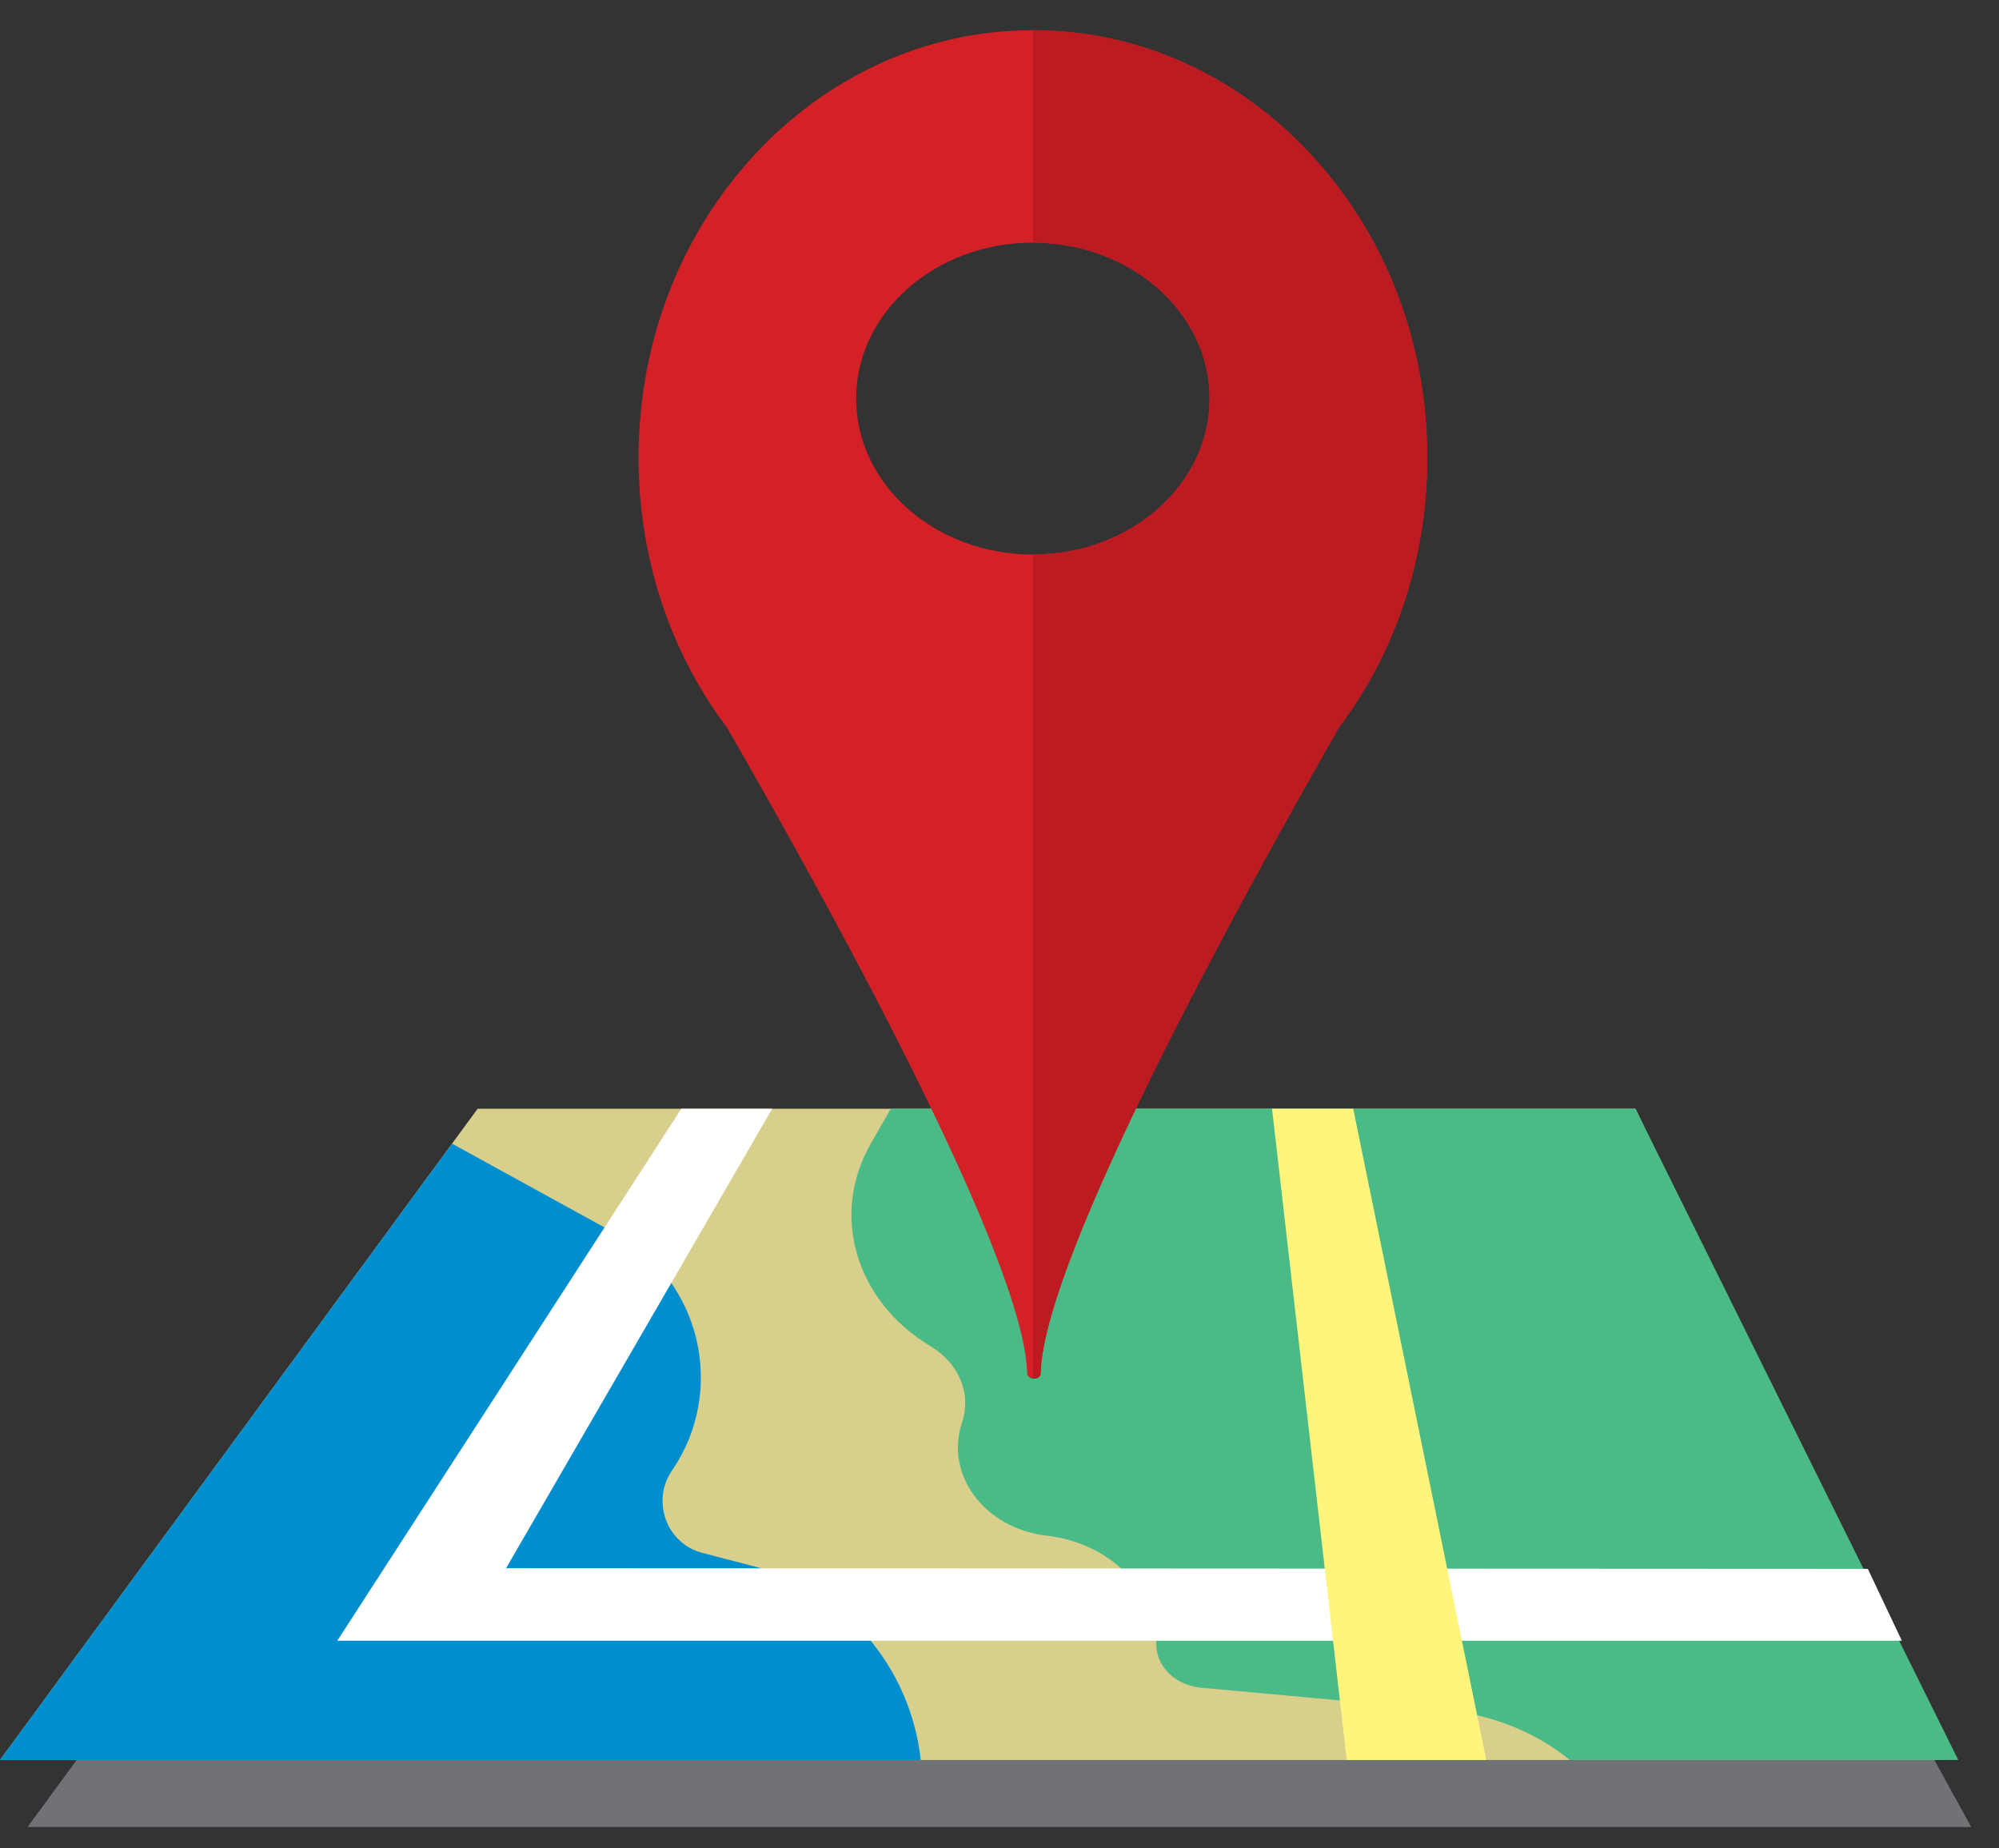
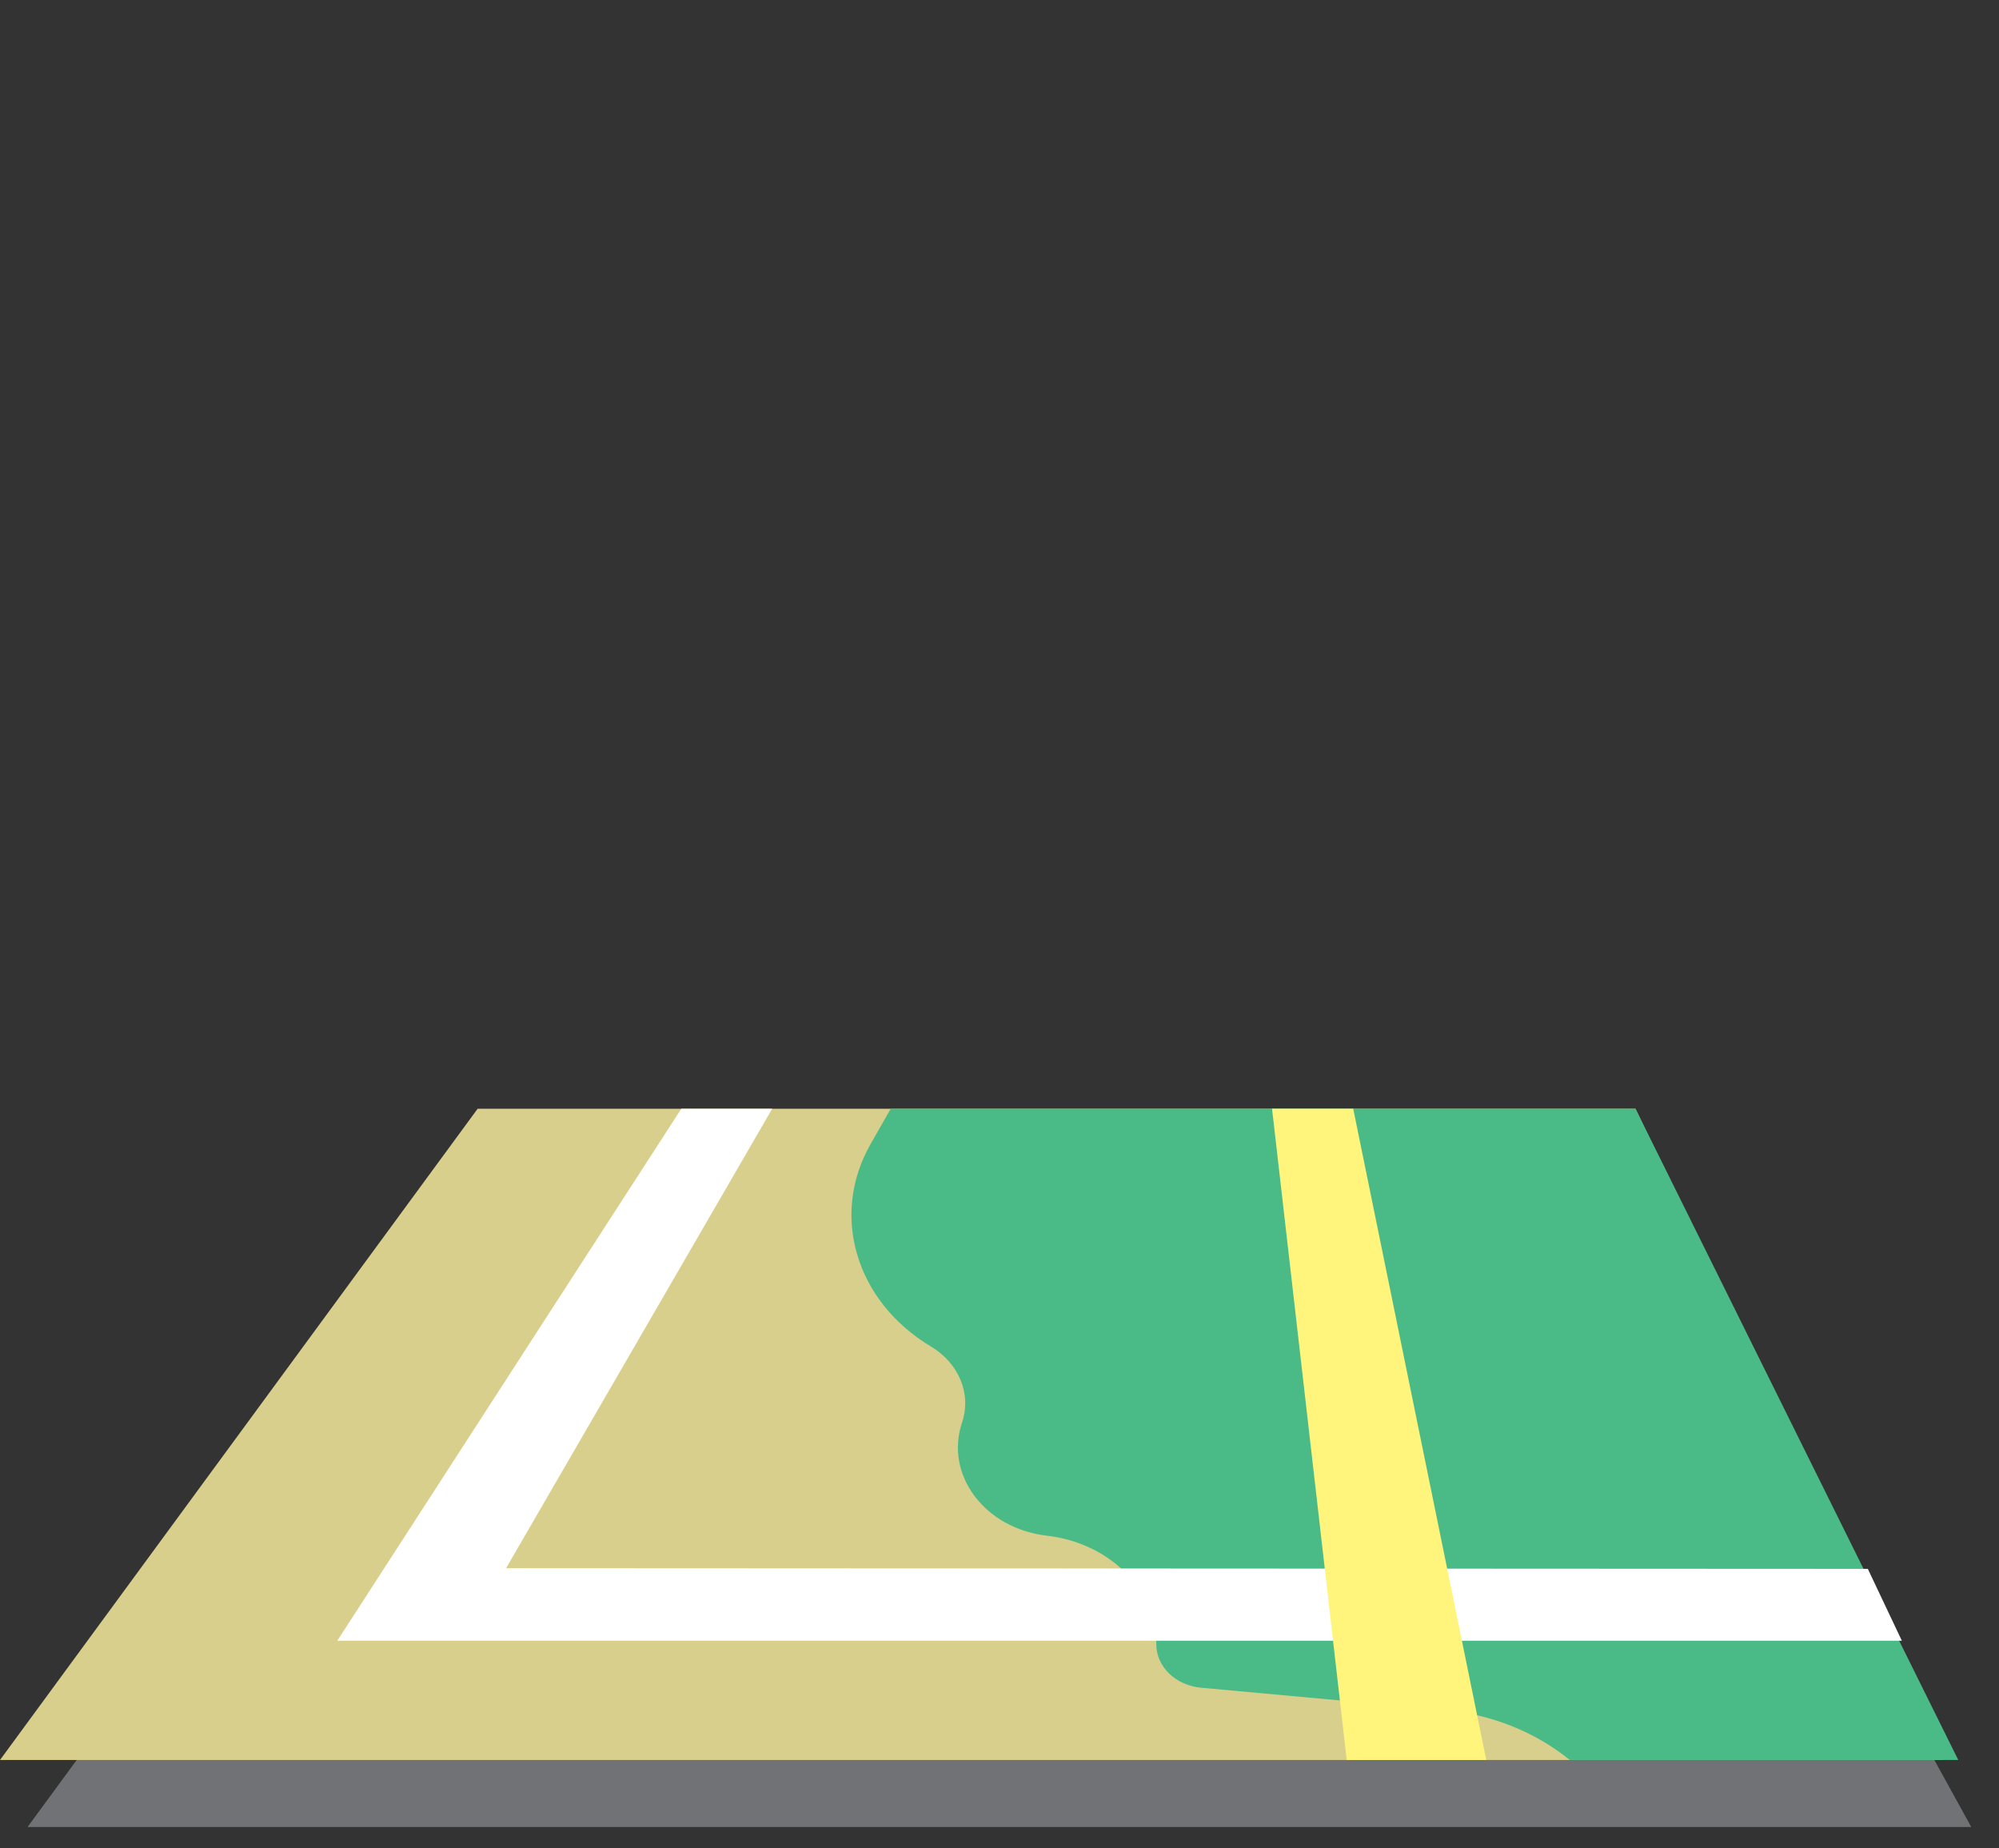
<svg xmlns="http://www.w3.org/2000/svg" width="53" height="49" viewBox="0 0 53 49" fill="none">
  <rect x="0" y="0" width="53" height="49" fill="#333333" stroke="none" />
  <path d="M52.264 48.436H0.731L13.395 31.17L42.97 31.559L52.264 48.436Z" fill="#717275" />
  <path d="M51.533 46.66H0L12.664 29.394H43.362L51.533 46.66Z" fill="#D8CF8C" />
  <path d="M23.616 29.394L23.082 30.331C22.006 32.217 22.688 34.504 24.682 35.698C25.428 36.145 25.76 36.957 25.507 37.713C25.041 39.1 26.107 40.522 27.754 40.713C29.416 40.906 30.657 42.138 30.657 43.596C30.657 44.187 31.17 44.682 31.846 44.744L38.29 45.334C39.536 45.448 40.706 45.914 41.619 46.66H51.92L43.362 29.394H23.616Z" fill="#4ABB86" />
-   <path d="M11.985 30.32L16.355 32.721C18.585 33.946 19.268 36.87 17.818 38.983C17.261 39.794 17.672 40.922 18.616 41.168L20.029 41.536C22.395 42.154 24.14 44.193 24.412 46.66H0L11.985 30.32L11.985 30.32Z" fill="#008ECF" />
  <path d="M18.064 29.394L8.943 43.498H50.424L49.522 41.593L13.418 41.575L20.474 29.394H18.064Z" fill="white" />
  <path d="M33.726 29.394L35.706 46.66H39.406L35.878 29.394H33.726Z" fill="#FFF57C" />
-   <path d="M34.791 4.132C33.832 3.089 32.714 2.27 31.468 1.697C30.176 1.102 28.802 0.801 27.385 0.801C25.969 0.801 24.595 1.102 23.302 1.697C22.057 2.27 20.939 3.089 19.979 4.132C18.013 6.272 16.93 9.113 16.93 12.135C16.93 14.775 17.757 17.278 19.278 19.296C19.281 19.3 19.285 19.305 19.287 19.31C21.835 23.733 27.14 33.297 27.233 36.387V36.395C27.233 36.396 27.233 36.397 27.233 36.398C27.231 36.477 27.299 36.542 27.385 36.55C27.393 36.551 27.4 36.551 27.407 36.551C27.409 36.551 27.411 36.55 27.413 36.55C27.414 36.55 27.416 36.551 27.418 36.551H27.422C27.517 36.551 27.595 36.483 27.593 36.398C27.593 36.397 27.593 36.396 27.592 36.395V36.387C27.684 33.292 32.973 23.702 35.5 19.287C35.502 19.282 35.506 19.277 35.509 19.273C37.02 17.26 37.841 14.765 37.841 12.135C37.841 9.113 36.758 6.271 34.791 4.132ZM27.385 14.701C24.797 14.701 22.7 12.85 22.7 10.567C22.7 8.284 24.797 6.433 27.385 6.433C29.973 6.433 32.071 8.284 32.071 10.567C32.071 12.85 29.974 14.701 27.385 14.701Z" fill="#D42027" />
-   <path d="M37.841 12.135C37.841 14.766 37.02 17.26 35.509 19.273C35.506 19.278 35.503 19.282 35.5 19.287C32.973 23.702 27.684 33.292 27.592 36.387V36.395C27.593 36.396 27.593 36.397 27.593 36.399C27.595 36.483 27.517 36.551 27.422 36.551H27.418C27.416 36.551 27.415 36.551 27.413 36.551C27.411 36.551 27.409 36.551 27.408 36.551C27.4 36.551 27.393 36.551 27.386 36.55V14.701C29.973 14.701 32.071 12.85 32.071 10.567C32.071 8.284 29.974 6.433 27.386 6.433V0.801C28.802 0.801 30.176 1.102 31.469 1.697C32.714 2.27 33.832 3.089 34.791 4.132C36.758 6.272 37.841 9.113 37.841 12.135V12.135Z" fill="#BC1B21" />
</svg>